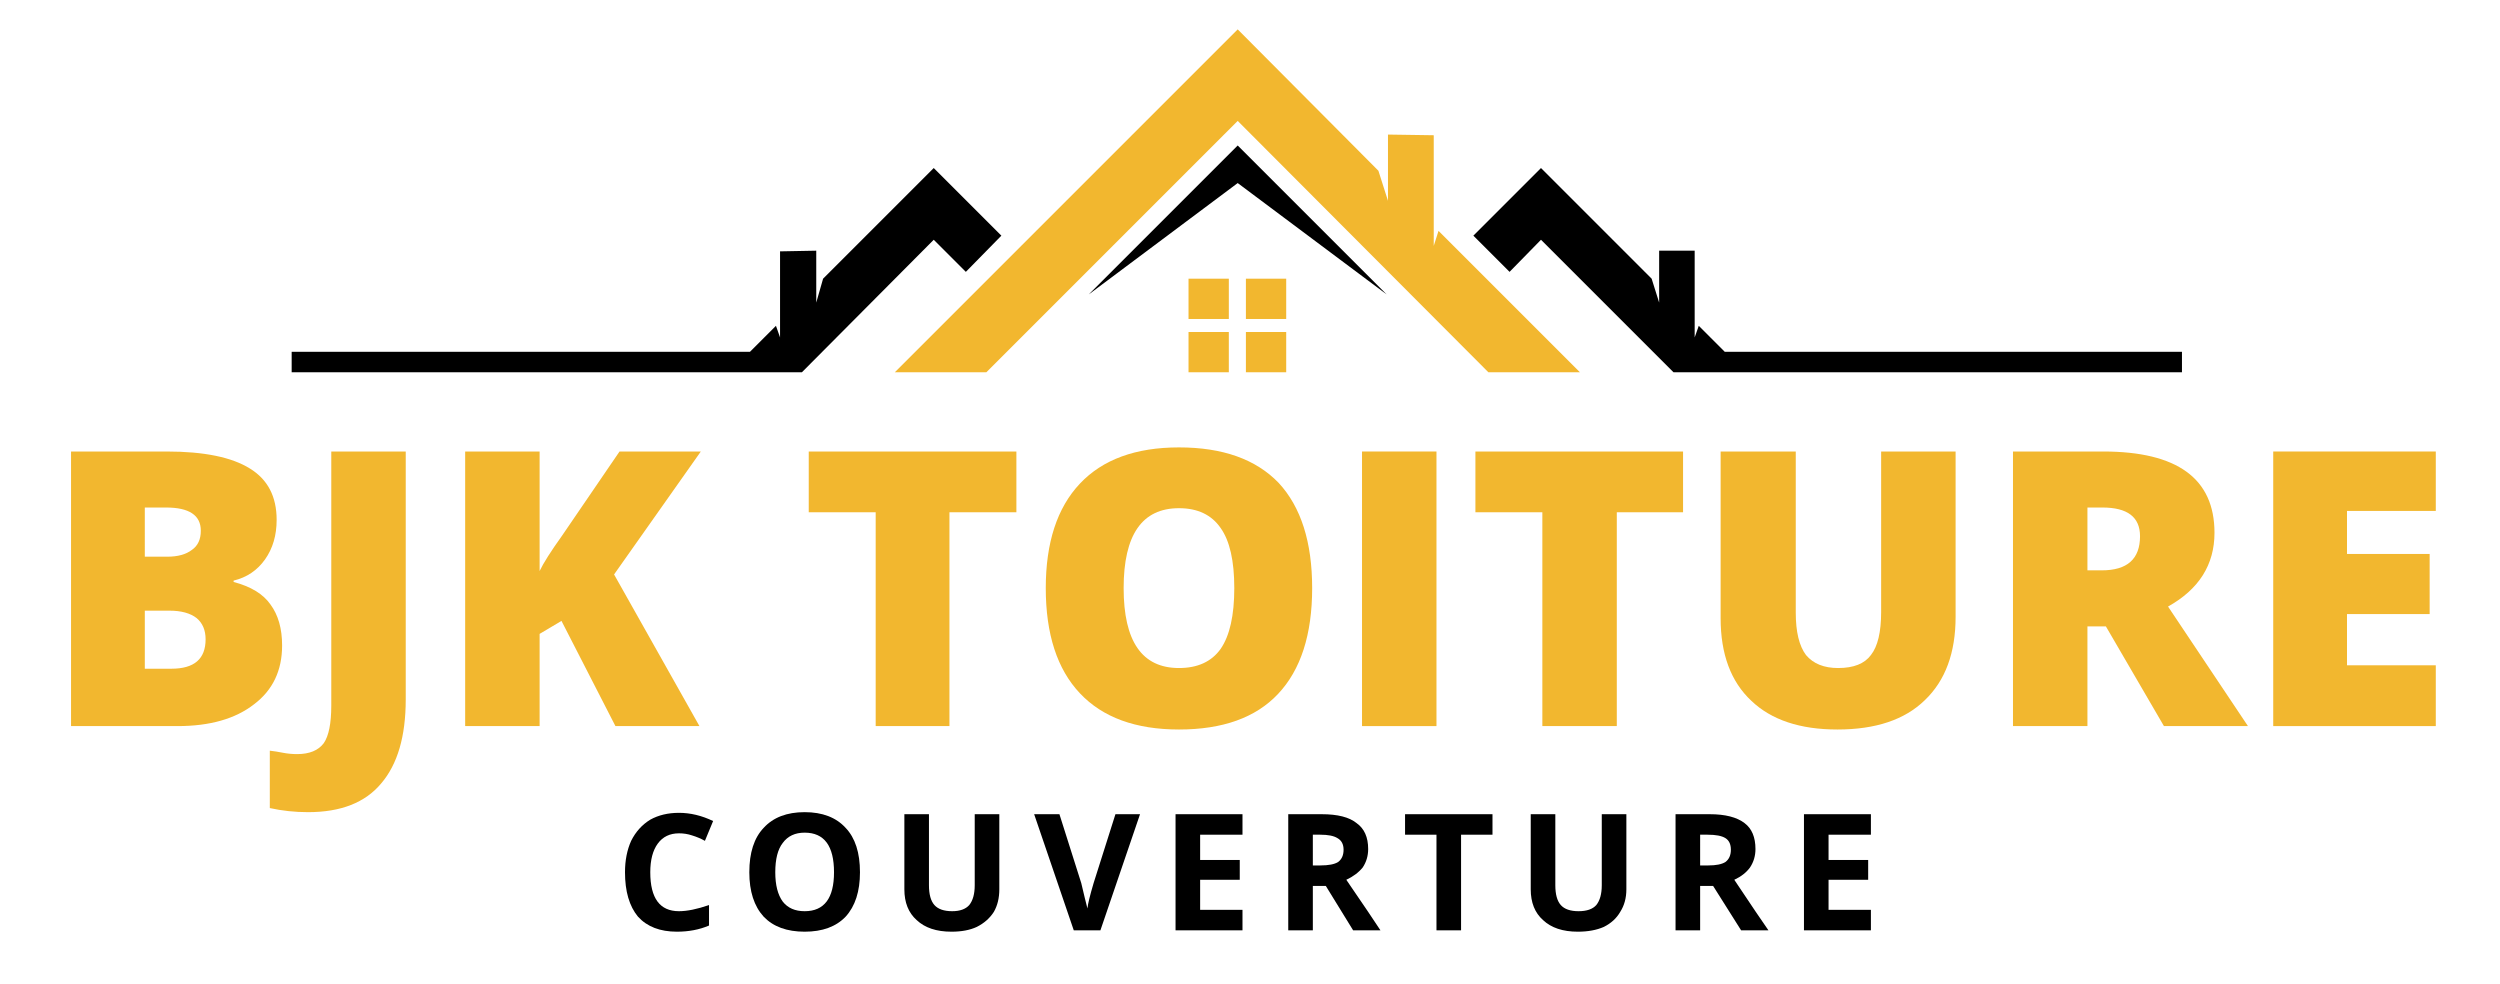
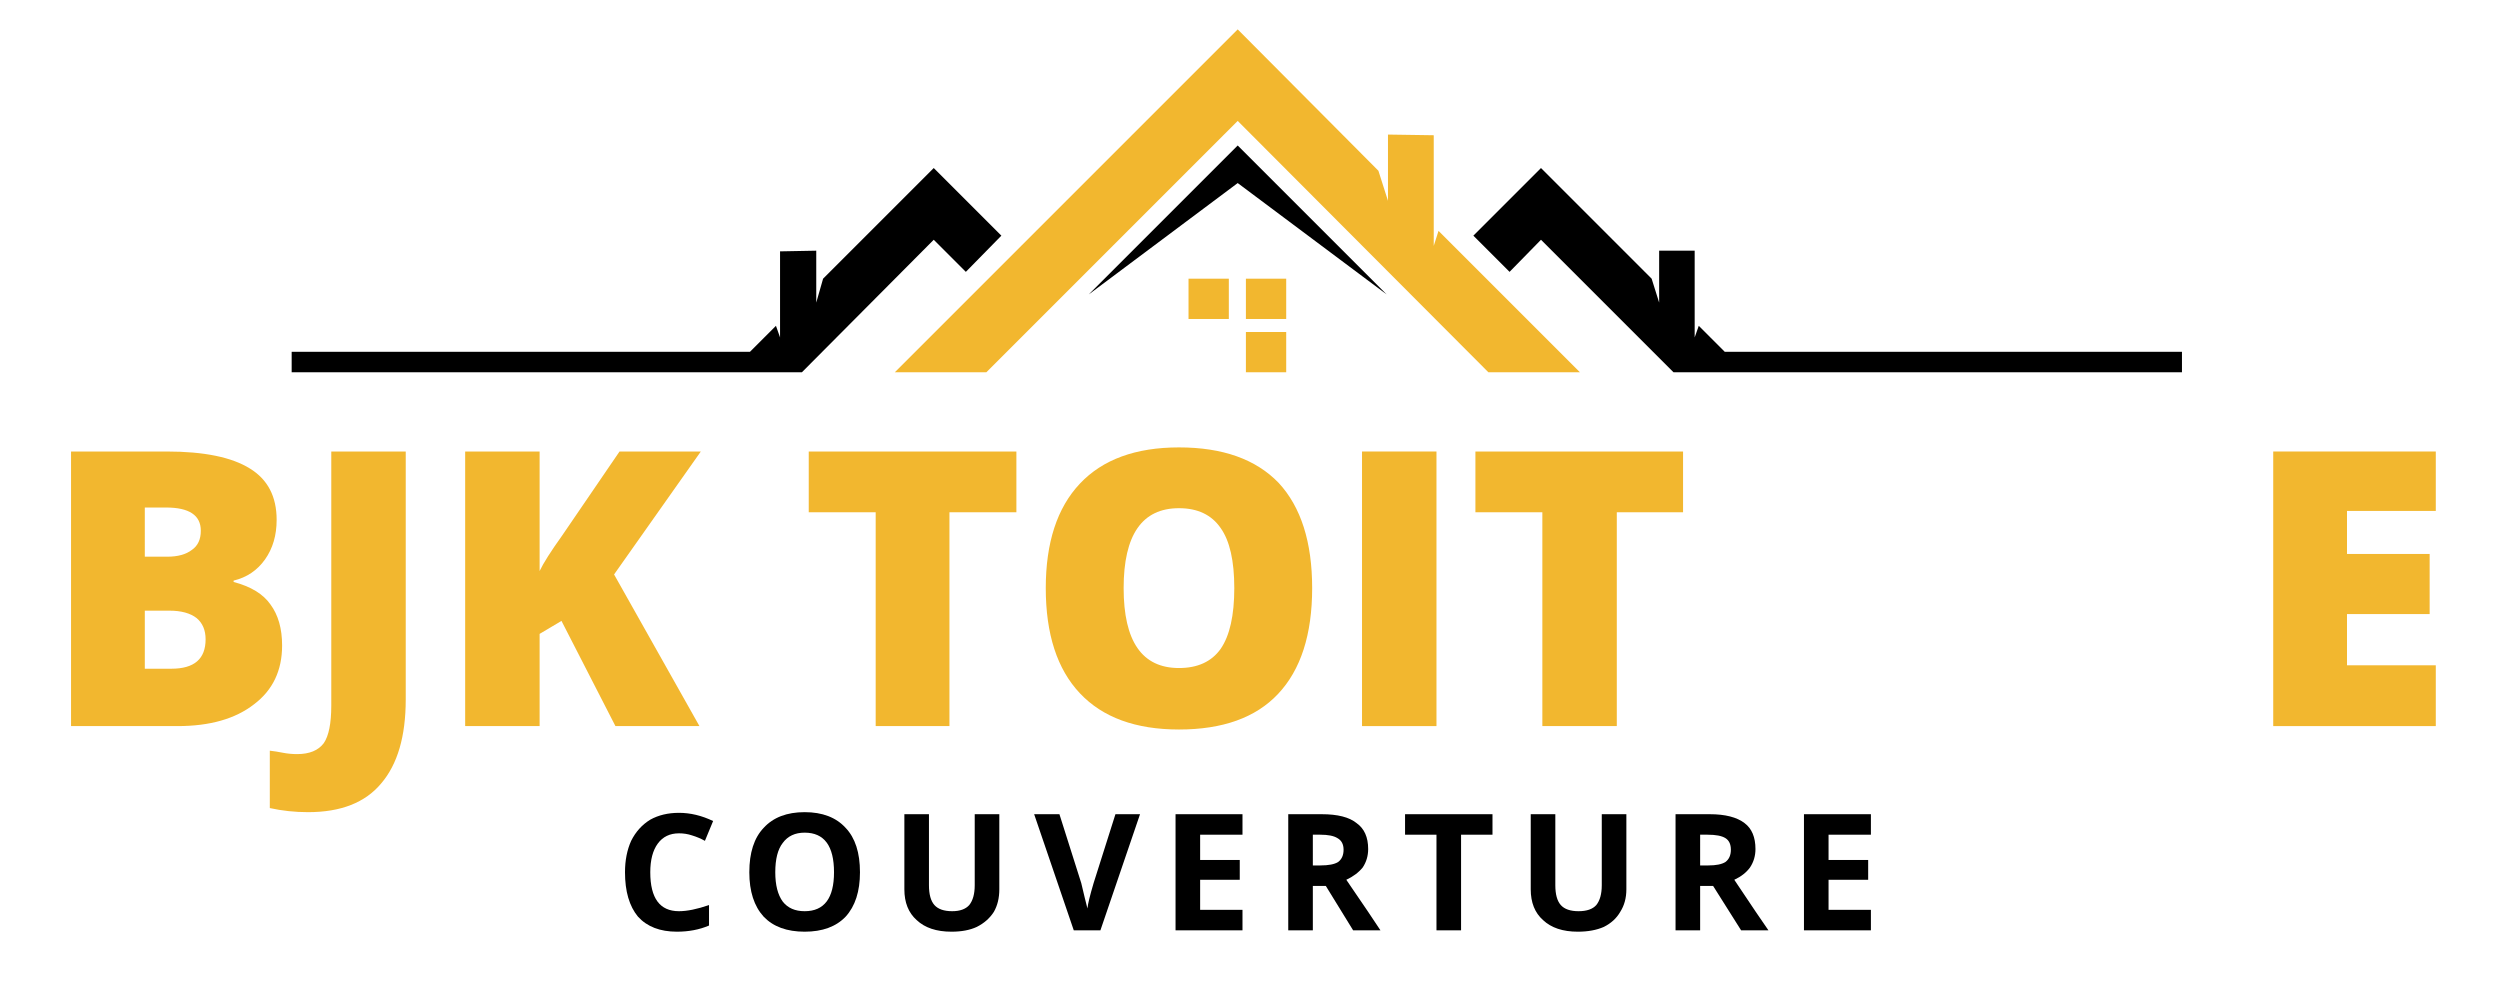
<svg xmlns="http://www.w3.org/2000/svg" viewBox="0 0 366 144" width="366" height="144">
  <title>90s Style Modern Renewal Construction Builders Logo (2)-svg</title>
  <defs>
    <clipPath clipPathUnits="userSpaceOnUse" id="cp1">
      <path d="m131 4.34h101v50.25h-101z" />
    </clipPath>
    <clipPath clipPathUnits="userSpaceOnUse" id="cp2">
      <path d="m173 48h7v6.59h-7z" />
    </clipPath>
    <clipPath clipPathUnits="userSpaceOnUse" id="cp3">
      <path d="m182 48h7v6.59h-7z" />
    </clipPath>
    <clipPath clipPathUnits="userSpaceOnUse" id="cp4">
      <path d="m42.69 24h104.31v30.59h-104.31z" />
    </clipPath>
    <clipPath clipPathUnits="userSpaceOnUse" id="cp5">
      <path d="m215 24h104.44v30.59h-104.44z" />
    </clipPath>
  </defs>
  <style>		.s0 { fill: #000000 } 		.s1 { fill: #f2b72f } 	</style>
  <g id="Layer">
    <g id="Layer">
      <g id="Layer">
        <path id="Layer" class="s0" d="m99.4 122q-2 0-3.1 1.5-1.1 1.5-1.1 4.2 0 5.7 4.2 5.7 1.8 0 4.4-0.9v3q-2.1 0.9-4.7 0.9-3.7 0-5.7-2.2-1.9-2.3-1.9-6.5 0-2.6 0.9-4.6 1-2 2.8-3.1 1.8-1 4.2-1 2.5 0 5 1.2l-1.2 2.9q-0.9-0.5-1.9-0.8-0.9-0.3-1.9-0.3z" />
      </g>
    </g>
  </g>
  <g id="Layer">
    <g id="Layer">
      <g id="Layer">
        <path id="Layer" fill-rule="evenodd" class="s0" d="m125.9 127.7q0 4.2-2.1 6.5-2.1 2.2-6 2.2-3.9 0-6-2.2-2.1-2.3-2.1-6.5 0-4.3 2.1-6.5 2.1-2.3 6-2.3 3.9 0 6 2.3 2.1 2.2 2.1 6.5zm-12.4 0q0 2.8 1.1 4.3 1.1 1.4 3.2 1.4 4.3 0 4.3-5.7 0-5.8-4.3-5.8-2.1 0-3.2 1.5-1.1 1.4-1.1 4.3z" />
      </g>
    </g>
  </g>
  <g id="Layer">
    <g id="Layer">
      <g id="Layer">
        <path id="Layer" class="s0" d="m146.3 119.2v11q0 1.9-0.8 3.3-0.9 1.4-2.5 2.2-1.5 0.7-3.7 0.7-3.3 0-5.1-1.7-1.8-1.6-1.8-4.5v-11h3.6v10.4q0 2 0.8 2.9 0.8 0.9 2.6 0.9 1.7 0 2.5-0.9 0.8-1 0.8-2.9v-10.4z" />
      </g>
    </g>
  </g>
  <g id="Layer">
    <g id="Layer">
      <g id="Layer">
        <path id="Layer" class="s0" d="m163.3 119.2h3.6l-5.8 17h-3.9l-5.8-17h3.7l3.2 10.1q0.2 0.9 0.5 2.1 0.3 1.2 0.4 1.6 0.1-1 0.9-3.7z" />
      </g>
    </g>
  </g>
  <g id="Layer">
    <g id="Layer">
      <g id="Layer">
        <path id="Layer" class="s0" d="m181.9 136.2h-9.8v-17h9.8v3h-6.2v3.7h5.8v2.9h-5.8v4.4h6.2z" />
      </g>
    </g>
  </g>
  <g id="Layer">
    <g id="Layer">
      <g id="Layer">
        <path id="Layer" fill-rule="evenodd" class="s0" d="m192.2 129.7v6.5h-3.6v-17h4.9q3.5 0 5.1 1.3 1.7 1.2 1.7 3.8 0 1.5-0.8 2.7-0.9 1.1-2.4 1.8 3.9 5.7 5 7.4h-4l-4-6.5zm0-3h1.1q1.8 0 2.6-0.5 0.8-0.6 0.8-1.8 0-1.2-0.9-1.7-0.8-0.5-2.5-0.5h-1.1z" />
      </g>
    </g>
  </g>
  <g id="Layer">
    <g id="Layer">
      <g id="Layer">
        <path id="Layer" class="s0" d="m213.9 136.2h-3.6v-14h-4.6v-3h12.8v3h-4.6z" />
      </g>
    </g>
  </g>
  <g id="Layer">
    <g id="Layer">
      <g id="Layer">
        <path id="Layer" class="s0" d="m238.1 119.2v11q0 1.9-0.9 3.3-0.8 1.4-2.4 2.2-1.6 0.7-3.8 0.7-3.3 0-5.1-1.7-1.8-1.6-1.8-4.5v-11h3.6v10.4q0 2 0.8 2.9 0.8 0.9 2.6 0.9 1.8 0 2.6-0.9 0.8-1 0.8-2.9v-10.4z" />
      </g>
    </g>
  </g>
  <g id="Layer">
    <g id="Layer">
      <g id="Layer">
        <path id="Layer" fill-rule="evenodd" class="s0" d="m248.9 129.7v6.5h-3.6v-17h5q3.4 0 5.1 1.3 1.6 1.2 1.6 3.8 0 1.5-0.8 2.7-0.8 1.1-2.3 1.8 3.8 5.7 5 7.4h-4l-4.1-6.5zm0-3h1.2q1.7 0 2.5-0.5 0.8-0.6 0.8-1.8 0-1.2-0.8-1.7-0.8-0.5-2.6-0.5h-1.1z" />
      </g>
    </g>
  </g>
  <g id="Layer">
    <g id="Layer">
      <g id="Layer">
        <path id="Layer" class="s0" d="m273.9 136.2h-9.8v-17h9.8v3h-6.2v3.7h5.8v2.9h-5.8v4.4h6.2z" />
      </g>
    </g>
  </g>
  <g id="Layer">
    <g id="Layer">
      <g id="Layer">
        <path id="Layer" fill-rule="evenodd" class="s1" d="m10.4 66.1h14q8.2 0 12.2 2.5 3.9 2.4 3.9 7.5 0 3.4-1.7 5.8-1.7 2.4-4.6 3.1v0.2q3.8 1 5.4 3.3 1.7 2.3 1.7 6 0 5.5-4.1 8.6-4.1 3.2-11.2 3.2h-15.6zm10.8 15.4h3.3q2.3 0 3.6-1 1.3-0.9 1.3-2.8 0-3.4-5.1-3.4h-3.1zm0 7.9v8.5h3.9q5 0 5-4.3 0-2-1.3-3.1-1.4-1.1-4-1.1z" />
      </g>
    </g>
  </g>
  <g id="Layer">
    <g id="Layer">
      <g id="Layer">
        <path id="Layer" class="s1" d="m45.1 118.9q-2.9 0-5.6-0.6v-8.4q0.9 0.1 1.9 0.3 1 0.2 2.1 0.2 2.7 0 3.9-1.6 1.1-1.6 1.1-5.5v-37.2h10.9v36.3q0 8.1-3.6 12.3-3.5 4.2-10.7 4.2z" />
      </g>
    </g>
  </g>
  <g id="Layer">
    <g id="Layer">
      <g id="Layer">
        <path id="Layer" class="s1" d="m102.4 106.3h-12.3l-7.9-15.4-3.2 1.9v13.5h-10.9v-40.2h10.9v17.5q0.8-1.7 3.3-5.2l8.4-12.3h11.9l-12.7 18z" />
      </g>
    </g>
  </g>
  <g id="Layer">
    <g id="Layer">
      <g id="Layer">			</g>
    </g>
  </g>
  <g id="Layer">
    <g id="Layer">
      <g id="Layer">
        <path id="Layer" class="s1" d="m139 106.3h-10.8v-31.3h-9.8v-8.9h30.4v8.9h-9.8z" />
      </g>
    </g>
  </g>
  <g id="Layer">
    <g id="Layer">
      <g id="Layer">
        <path id="Layer" fill-rule="evenodd" class="s1" d="m192.1 86.1q0 10.2-5 15.5-4.9 5.2-14.5 5.2-9.5 0-14.5-5.3-5-5.3-5-15.4 0-10 5-15.3 5-5.3 14.5-5.3 9.6 0 14.6 5.2 4.9 5.3 4.9 15.4zm-27.6 0q0 11.7 8.1 11.7 4.1 0 6.1-2.8 2-2.9 2-8.9 0-6-2-8.8-2-2.9-6.1-2.9-8.1 0-8.1 11.7z" />
      </g>
    </g>
  </g>
  <g id="Layer">
    <g id="Layer">
      <g id="Layer">
        <path id="Layer" class="s1" d="m199.4 106.3v-40.2h10.9v40.2z" />
      </g>
    </g>
  </g>
  <g id="Layer">
    <g id="Layer">
      <g id="Layer">
        <path id="Layer" class="s1" d="m236.7 106.3h-10.9v-31.3h-9.8v-8.9h30.4v8.9h-9.7z" />
      </g>
    </g>
  </g>
  <g id="Layer">
    <g id="Layer">
      <g id="Layer">
-         <path id="Layer" class="s1" d="m286.3 66.1v24.2q0 7.9-4.5 12.2-4.4 4.3-12.8 4.3-8.2 0-12.6-4.2-4.5-4.2-4.5-12.1v-24.4h11v23.6q0 4.2 1.5 6.2 1.6 1.9 4.7 1.9 3.4 0 4.8-1.9 1.5-1.9 1.5-6.3v-23.5z" />
-       </g>
+         </g>
    </g>
  </g>
  <g id="Layer">
    <g id="Layer">
      <g id="Layer">
-         <path id="Layer" fill-rule="evenodd" class="s1" d="m305.6 91.7v14.6h-10.9v-40.2h13.2q16.3 0 16.3 11.9 0 7-6.8 10.8l11.7 17.5h-12.3l-8.5-14.6zm0-8.2h2.1q5.6 0 5.6-5 0-4.2-5.5-4.2h-2.2z" />
-       </g>
+         </g>
    </g>
  </g>
  <g id="Layer">
    <g id="Layer">
      <g id="Layer">
        <path id="Layer" class="s1" d="m356.6 106.3h-23.8v-40.2h23.8v8.7h-13v6.3h12.1v8.8h-12.1v7.5h13z" />
      </g>
    </g>
  </g>
  <g id="Clip-Path" clip-path="url(#cp1)">
    <g id="Layer">
      <path id="Layer" class="s1" d="m181.2 4.3l20.6 20.7 1.4 4.4v-9.7l6.7 0.1v16.2l0.7-2.2 20.7 20.7h-13.4l-36.7-36.8-36.8 36.8h-13.4z" />
    </g>
  </g>
  <g id="Clip-Path" clip-path="url(#cp2)">
    <g id="Layer">
-       <path id="Layer" class="s1" d="m179.9 54.5h-5.9v-5.9h5.9z" />
-     </g>
+       </g>
  </g>
  <g id="Clip-Path" clip-path="url(#cp3)">
    <g id="Layer">
      <path id="Layer" class="s1" d="m188.3 54.5h-5.9v-5.9h5.9z" />
    </g>
  </g>
  <path id="Layer" class="s1" d="m179.9 46.7h-5.9v-5.9h5.9z" />
  <path id="Layer" class="s1" d="m188.3 46.7h-5.9v-5.9h5.9z" />
  <path id="Layer" class="s0" d="m181.2 26.8l21.8 16.3-21.8-21.8-21.8 21.8z" />
  <g id="Clip-Path" clip-path="url(#cp4)">
    <g id="Layer">
      <path id="Layer" class="s0" d="m120.5 40.8l-1 3.5v-7.6l-5.3 0.1v12.6l-0.6-1.7-3.8 3.8h-67.1v3h74.7l19.3-19.4 4.7 4.7 5.2-5.3-9.9-9.9z" />
    </g>
  </g>
  <g id="Clip-Path" clip-path="url(#cp5)">
    <g id="Layer">
      <path id="Layer" class="s0" d="m252.5 51.5l-3.8-3.8-0.6 1.7v-12.7h-5.2v7.6l-1.1-3.5-16.2-16.2-9.9 9.9 5.3 5.3 4.6-4.7 19.4 19.4h74.6v-3z" />
    </g>
  </g>
</svg>